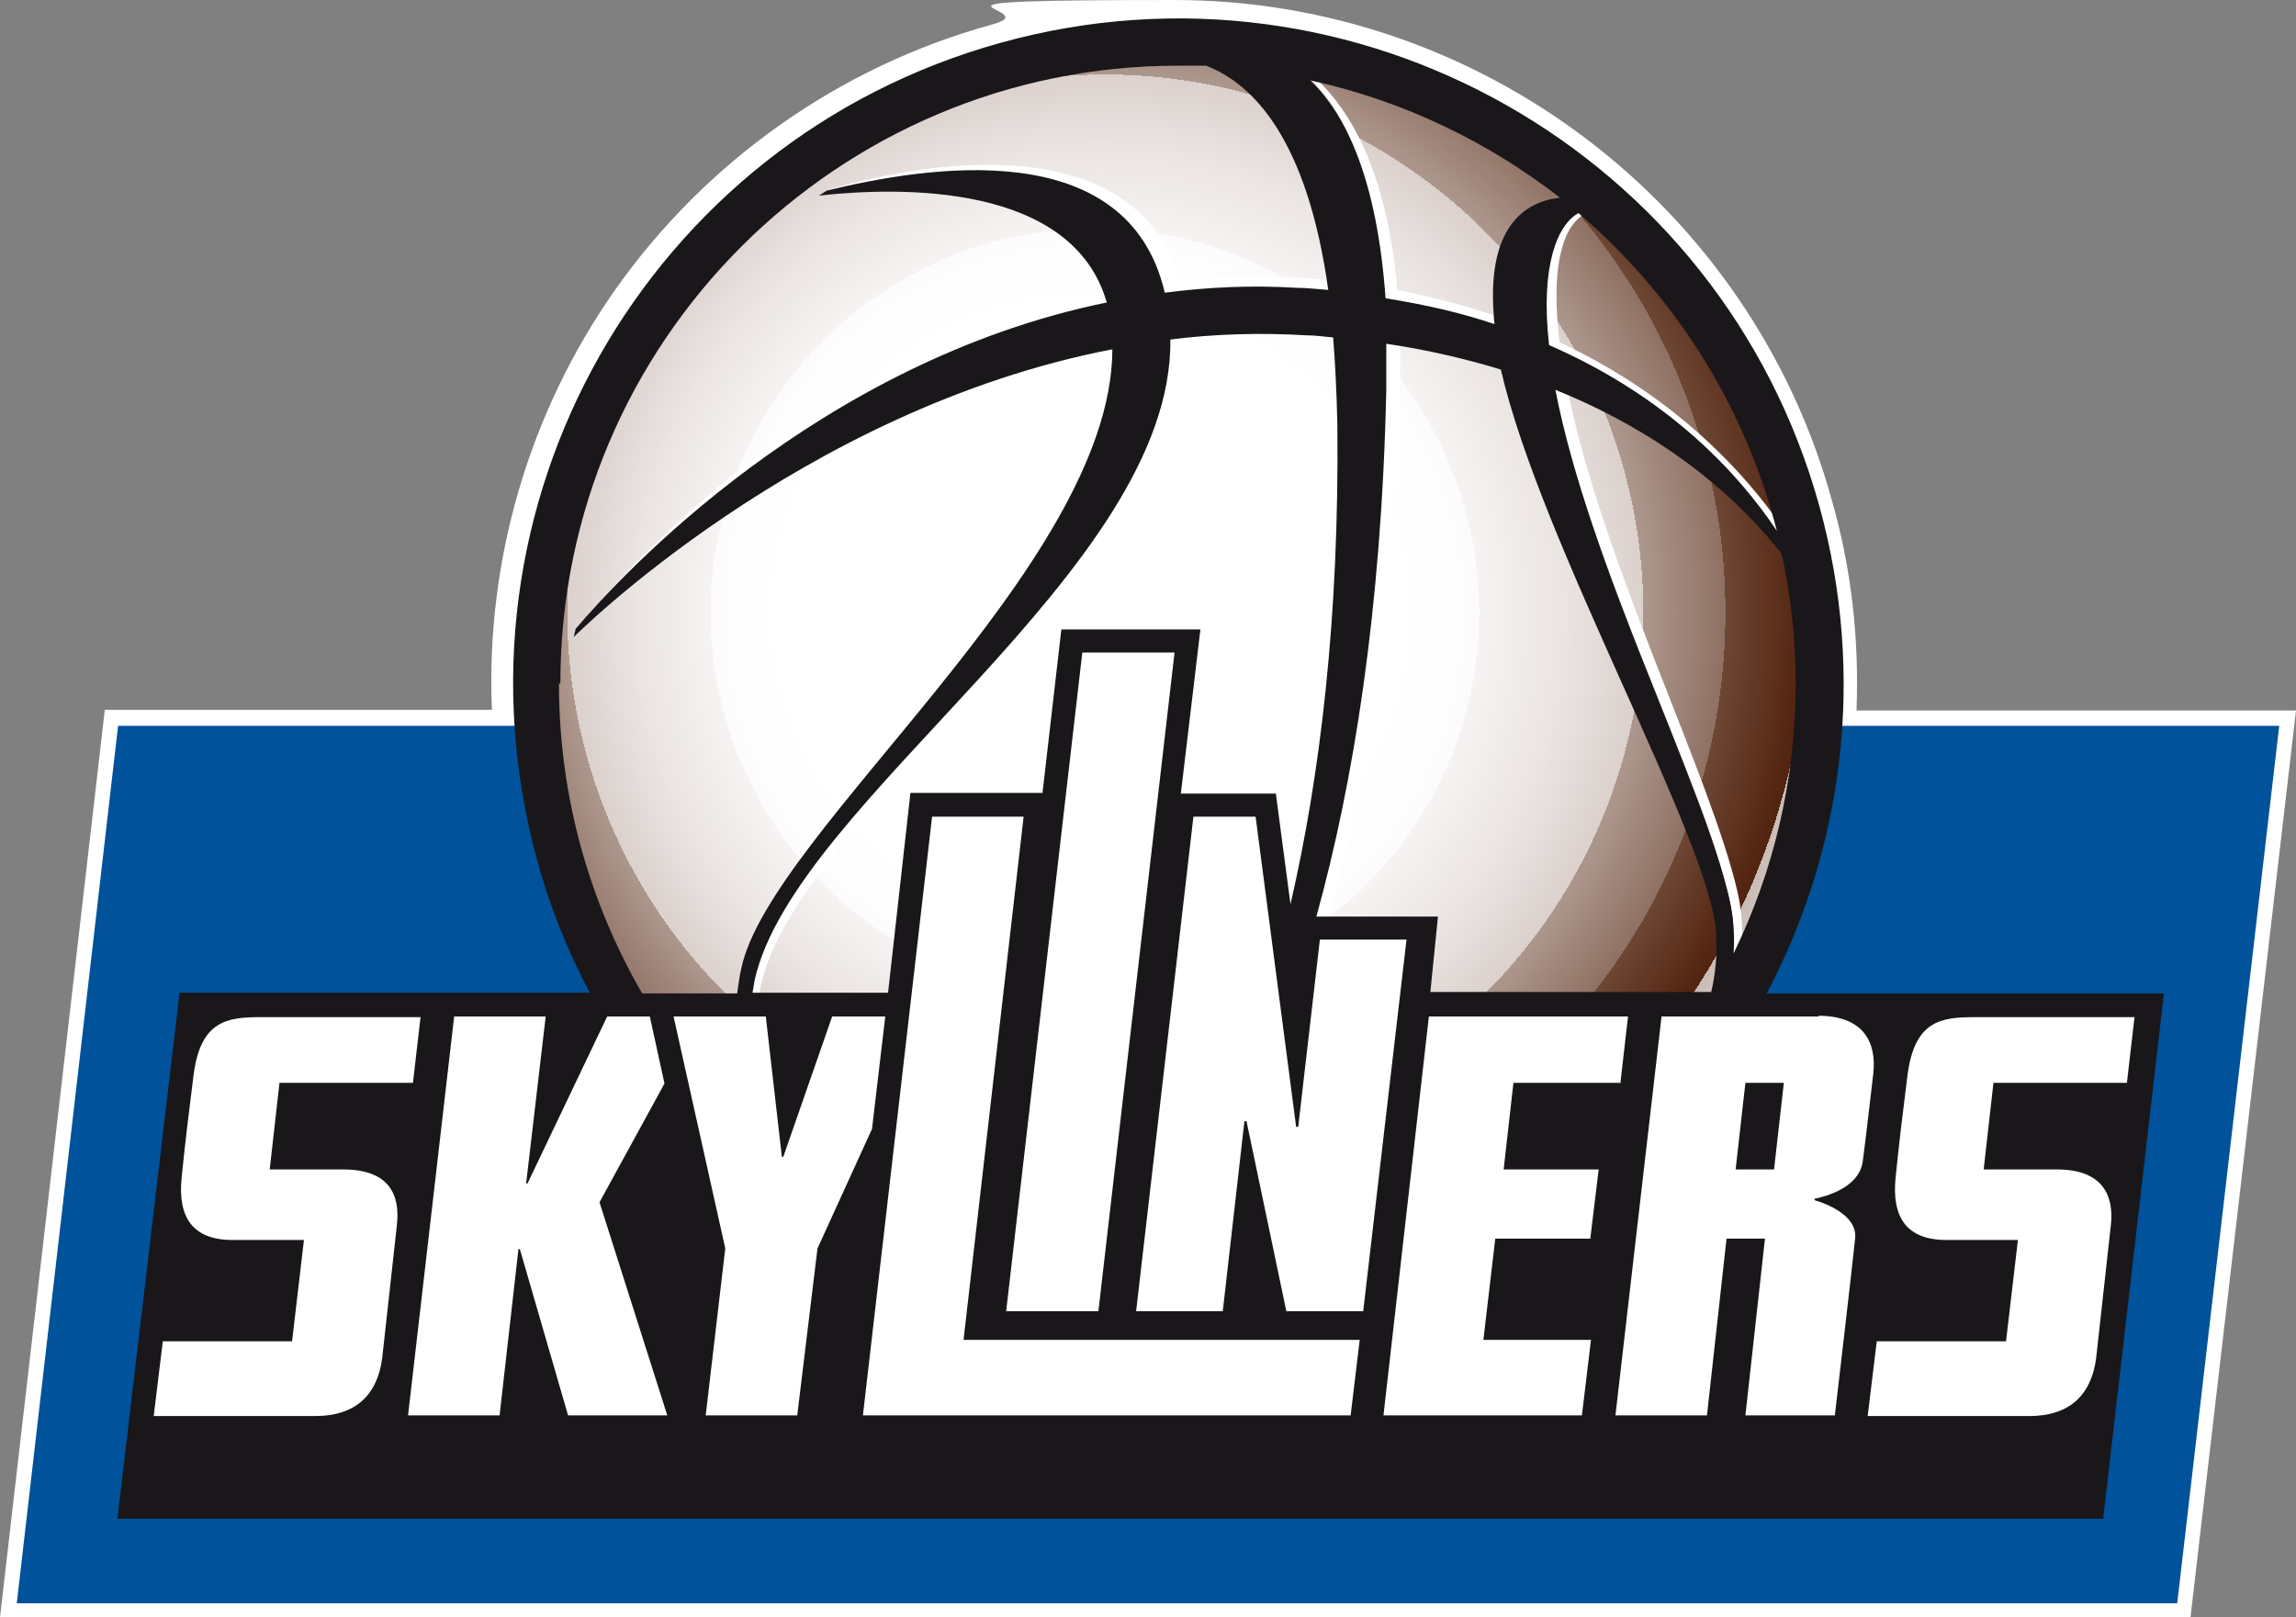
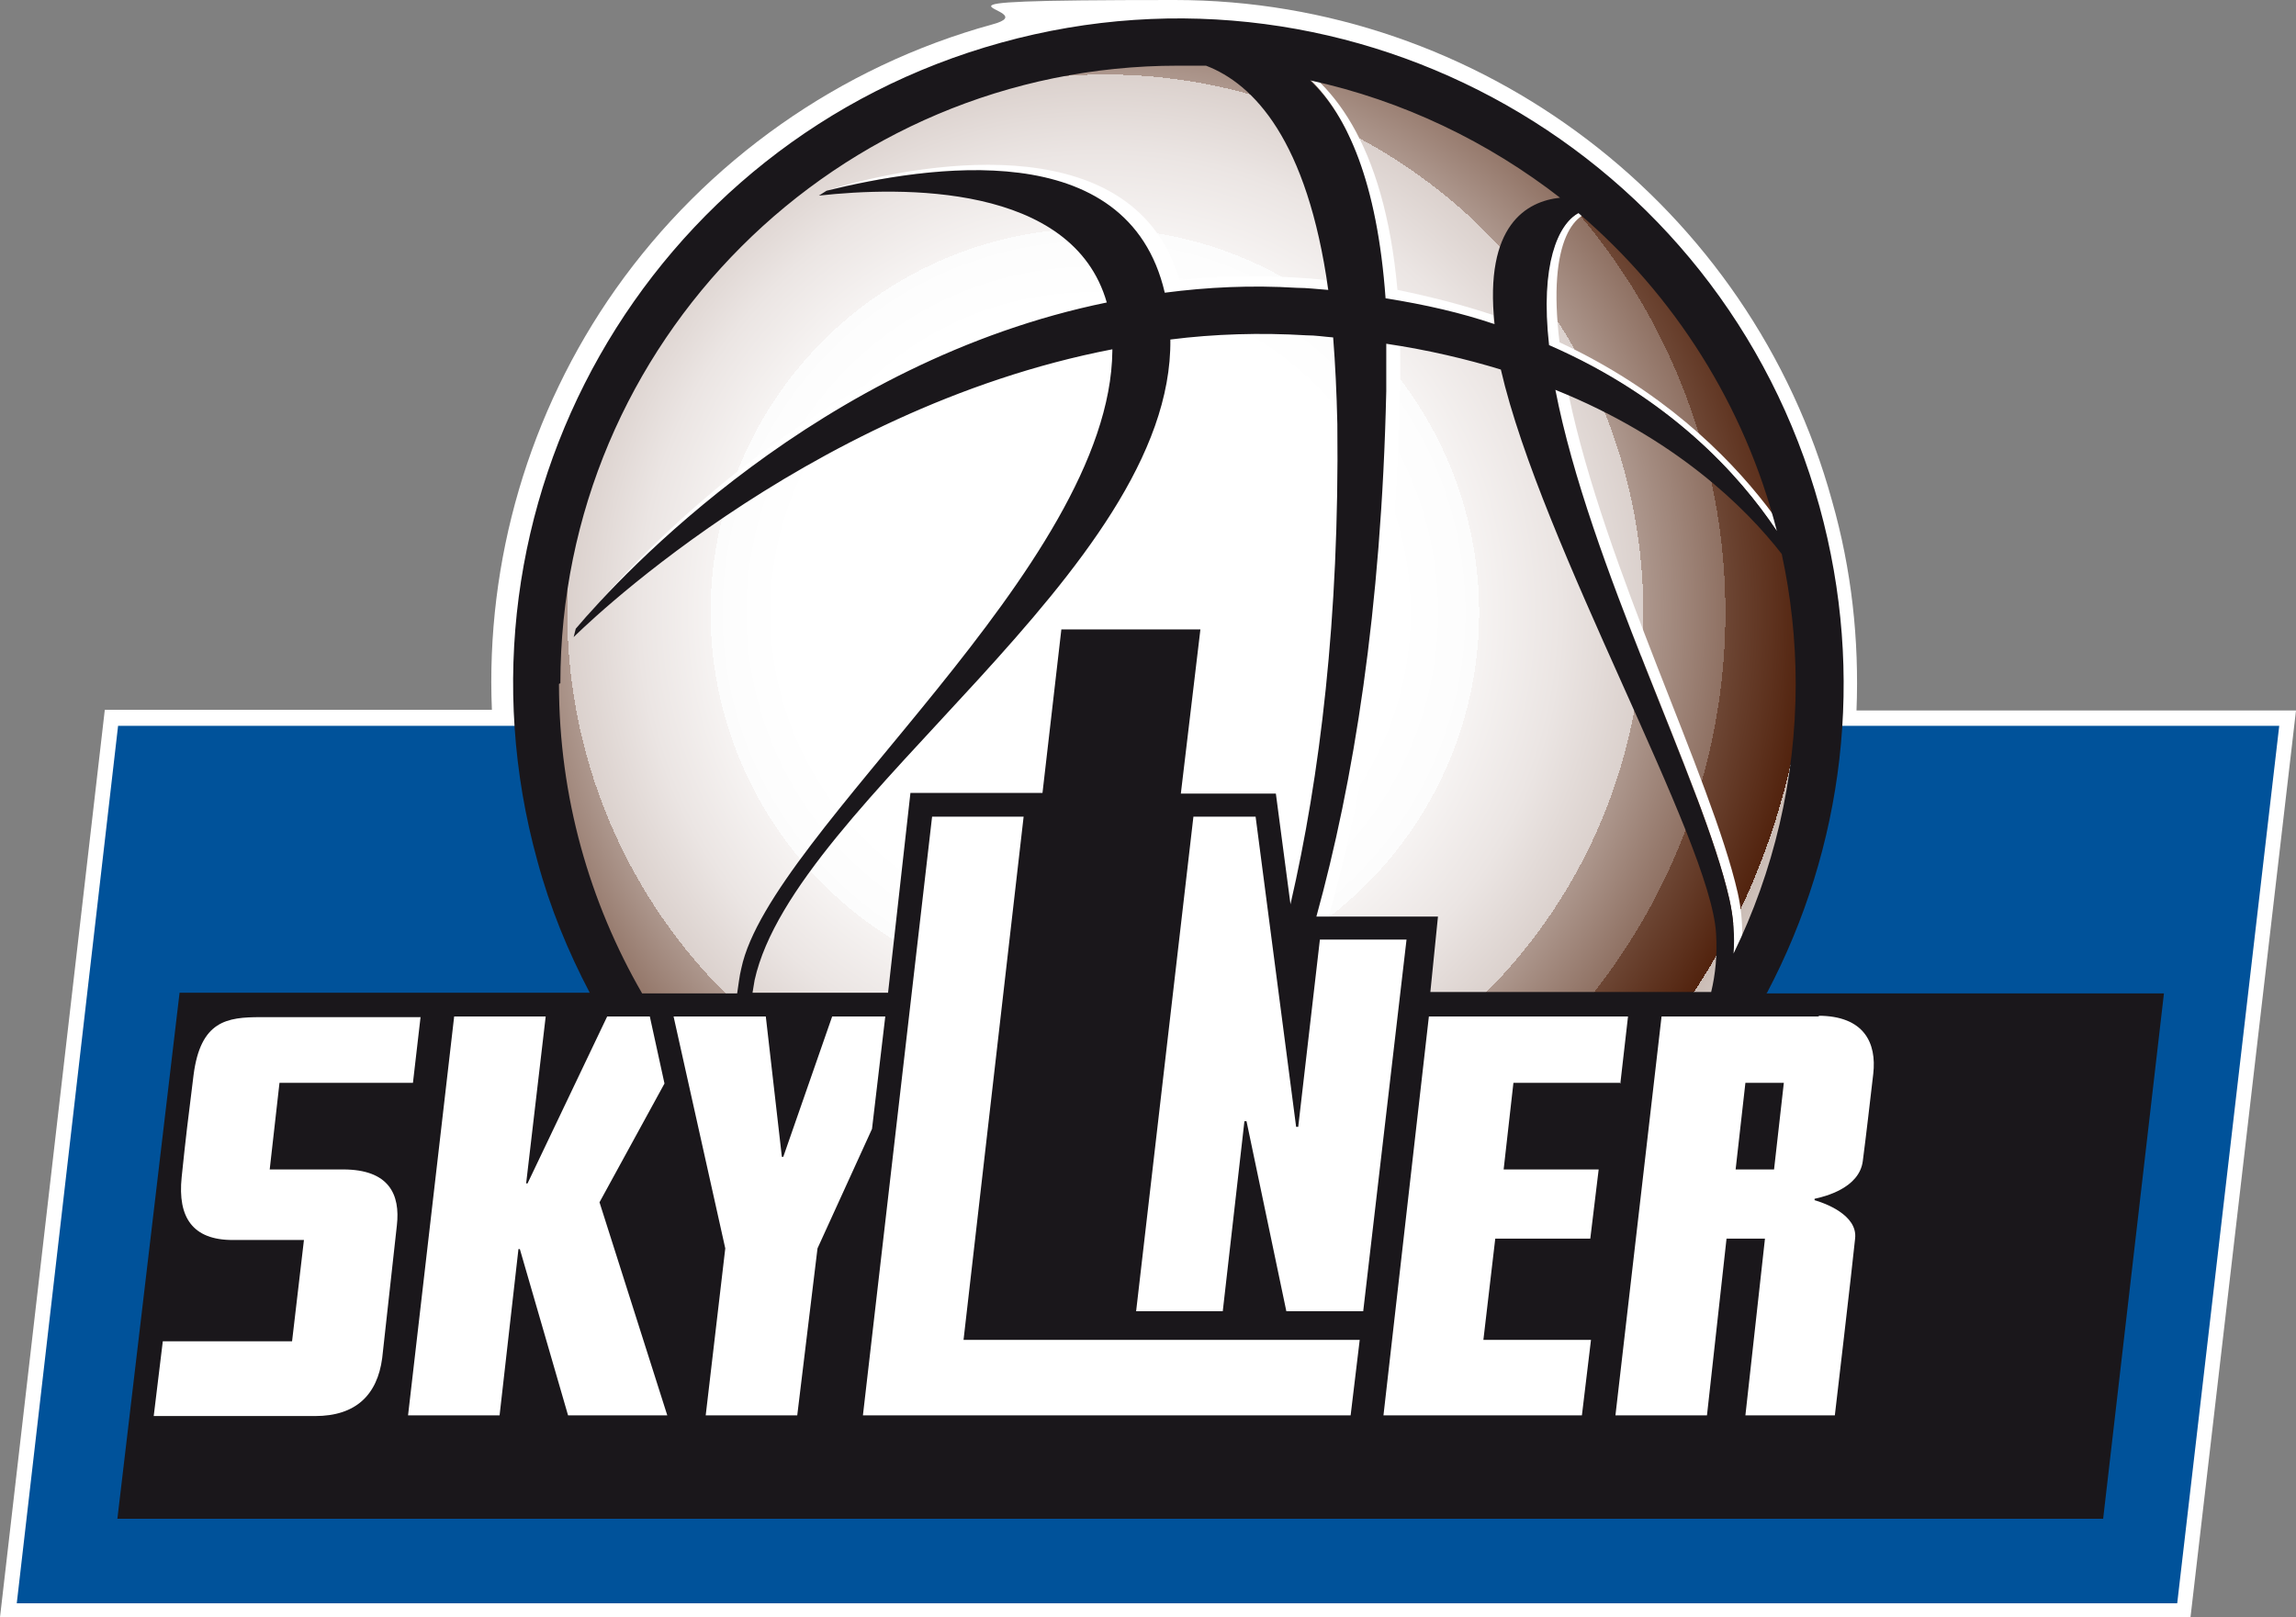
<svg xmlns="http://www.w3.org/2000/svg" version="1.1" viewBox="0 0 328.6 231.5">
  <rect x="0" y="0" width="328.6" height="231.5" fill="#808080" stroke="none" />
  <defs>
    <style>
      .st0 {
        fill: none;
      }

      .st1 {
        fill: #1a171b;
      }

      .st2 {
        fill: url(#radial-gradient);
      }

      .st3 {
        isolation: isolate;
      }

      .st4 {
        fill: #fff;
      }

      .st5 {
        fill: url(#radial-gradient1);
        mix-blend-mode: multiply;
      }

      .st6 {
        fill: #00529a;
      }

      .st7 {
        clip-path: url(#clippath);
      }
    </style>
    <radialGradient id="radial-gradient" cx="180.8" cy="60.2" fx="172.6" fy="60.2" r="119.5" gradientTransform="translate(-50 12.1) scale(1.1)" gradientUnits="userSpaceOnUse">
      <stop offset="0" stop-color="#fff" />
      <stop offset="0" stop-color="#fef8ee" />
      <stop offset=".1" stop-color="#fce8c4" />
      <stop offset=".3" stop-color="#f9ce80" />
      <stop offset=".4" stop-color="#f5ab23" />
      <stop offset=".5" stop-color="#f49e00" />
      <stop offset=".8" stop-color="#f49e00" />
      <stop offset=".8" stop-color="#f5a91d" />
      <stop offset=".9" stop-color="#f9cd7c" />
      <stop offset=".9" stop-color="#fce8c3" />
      <stop offset=".9" stop-color="#fef8ee" />
      <stop offset="1" stop-color="#fff" />
    </radialGradient>
    <radialGradient id="radial-gradient1" cx="191.3" cy="68.7" fx="184.5" fy="68.7" r="100" gradientTransform="translate(-50 12.1) scale(1.1)" gradientUnits="userSpaceOnUse">
      <stop offset=".4" stop-color="#fff" />
      <stop offset=".5" stop-color="#fcfcfc" />
      <stop offset=".5" stop-color="#f6f3f2" />
      <stop offset=".6" stop-color="#ebe5e3" />
      <stop offset=".7" stop-color="#dbd1cd" />
      <stop offset=".7" stop-color="#c6b7b0" />
      <stop offset=".7" stop-color="#ad978d" />
      <stop offset=".8" stop-color="#8f7163" />
      <stop offset=".8" stop-color="#6d4634" />
      <stop offset=".9" stop-color="#52230e" />
      <stop offset=".9" stop-color="#704a39" />
      <stop offset=".9" stop-color="#a2897e" />
      <stop offset=".9" stop-color="#cabcb5" />
      <stop offset="1" stop-color="#e7e0dd" />
      <stop offset="1" stop-color="#f8f6f6" />
      <stop offset="1" stop-color="#fff" />
    </radialGradient>
    <clipPath id="clippath">
      <path class="st0" d="M257.8,97.8c0,49.2-39.9,89-89,89s-89-39.9-89-89S119.6,8.7,168.8,8.7s89,39.9,89,89Z" />
    </clipPath>
  </defs>
  <g class="st3">
    <g id="Ebene_1_Kopie">
      <g>
        <path class="st4" d="M265.7,101.7c.4-10.1-.7-20.2-3.5-30C250.6,29.5,211.9,0,168.1,0s-17.5,1.2-26.1,3.5c-21.8,6-40.9,19.5-53.9,37.9-12.4,17.6-18.6,38.9-17.7,60.2H15L0,231.5h313.5l15.1-129.8h-62.9Z" />
        <polygon class="st6" points="311.6 229.5 2.4 229.5 16.9 103.9 326.2 103.9 311.6 229.5" />
      </g>
      <g>
        <path class="st2" d="M258,97.9c0,49.3-40,89.3-89.3,89.3s-89.3-40-89.3-89.3S119.4,8.6,168.7,8.6s89.3,40,89.3,89.3Z" />
        <path class="st5" d="M258,97.9c0,49.3-40,89.3-89.3,89.3s-89.3-40-89.3-89.3S119.4,8.6,168.7,8.6s89.3,40,89.3,89.3Z" />
      </g>
      <g class="st7">
        <g>
          <path class="st4" d="M229.1,30.3c.6.1,2.9-.2,2.9-.2,0,0-1.4-.5-3.4-.8,0,.4,0,.9-.4.8-3.6-.6-8.2,4.5-6.6,19.3,18.2,7.9,28.3,19.7,33.5,27.9,4.1,4.9,5.7,8.4,5.7,8.4,0,0-8.7-23.2-37.6-36.7-1.8-14.8,2.3-19.3,5.9-18.7Z" />
          <path class="st4" d="M158.4,43.4c-.1-.5-.3-1-.5-1.5-39.3,8.3-66.7,37.5-74.4,47,8.1-9.3,35.7-37.4,74.9-45.5Z" />
          <path class="st4" d="M198.1,42.7c5.7.9,10.9,2.2,15.6,3.7,0-.4,0-.8,0-1.3-4.2-1.4-8.8-2.6-13.7-3.6-1.9-21.3-9.7-30.4-17.1-34-10.6-5.2-21.4,1.1-21.4,1.1,0,0,.4-.2,1.1-.4,7.9-3.2,32.5-9.6,35.6,34.3Z" />
          <path class="st4" d="M166.6,42c6.1-.8,12.4-1,18.9-.7,1.5,0,3,.2,4.5.3,0-.5-.1-1-.2-1.5-1.6-.2-3.2-.3-4.9-.4-5.5-.3-10.9-.2-16.1.4-6.2-21.4-34.9-17.5-50.3-12.9h0c14.3-3.4,42.9-7.9,48.2,14.8Z" />
-           <path class="st4" d="M169.9,48.4c-.8,0-1.6.2-2.4.3.4,33-53.8,65.9-59.5,91.7-1.6,7.4-1.6,13.3,0,18.9l.4.3c-1.7-5.6-.8-12.6.5-18.5,5.4-25.1,60.9-59.7,61-92.6Z" />
          <path class="st4" d="M224.5,56.6c-.6-.3-1.3-.5-1.9-.8,0,0,0,0,0,0,4.9,25.2,21.1,56,24.9,72.9,2.6,11.3-3,20.1-7,24.7-1.3,1.7-2.3,2.6-2.3,2.6,0,0,14.3-11.3,10.5-28.2-3.8-16.6-19-46.4-24.2-71.3Z" />
          <path class="st4" d="M198.4,49.3c0,2.2,0,4.4,0,6.8-1.8,80.4-25.5,116.9-36.2,129.3-2.1,2.8-3.4,4.1-3.4,4.1,0,0,39.5-30.4,41.6-134.3,0-1.9,0-3.8,0-5.6-.7-.1-1.3-.2-2-.3Z" />
        </g>
      </g>
      <path class="st1" d="M252.9,142.1c10.9-20.7,14.2-45.3,7.5-69.6C246.4,21.8,193.9-7.9,143.3,6.1c-50.7,14-80.4,66.4-66.4,117.1,1.8,6.7,4.4,13,7.5,18.9H25.7l-8.9,75.3h284.2s8.7-75.2,8.7-75.2h-56.9ZM184.7,129.5l-2.1-15.9h-13.6l2.8-23.5h-19.9l-2.7,23.4h-18.9l-3.2,28.6h-19.4c.1-.6.2-1.2.3-1.8,5.7-25.7,59.9-58.6,59.5-91.7,6.3-.8,12.9-1,19.5-.6,1.3,0,2.5.2,3.8.3.3,3.8.5,7.9.6,12.4.3,27.8-2.5,50.5-6.7,68.7ZM204.7,142.1l1.1-10.9h-17.4c5.3-19.2,9.3-43.8,10-75.2,0-2.4,0-4.6,0-6.8,6,.9,11.5,2.2,16.4,3.7,5.8,25.2,30,67.3,30.8,80.7.2,3.1-.1,5.9-.7,8.4h-40.3ZM257,97.8c0,13.9-3.2,27-8.9,38.7.2-2.4,0-5.1-.6-7.8-3.9-16.9-20-47.7-24.9-72.9,0,0,0,0,0,0,17.1,6.9,27.2,16.8,32.4,23.5,1.3,6,2,12.3,2,18.7ZM225.9,30.5c13.7,11.7,23.8,27.5,28.4,45.5-5.4-8.1-15.4-19.1-32.6-26.6-1.3-11.6,1.3-17.3,4.2-18.9ZM223.3,28.3c-4.8.5-10.9,3.9-9.4,18.1-4.7-1.6-9.9-2.8-15.6-3.7-1.2-16.7-5.5-26.2-10.8-31.2,13.3,2.9,25.5,8.8,35.9,16.9ZM80.2,97.8c0-48.8,39.6-88.4,88.4-88.4s2.7,0,4,0c6.8,2.6,14.5,10.6,17.5,32.1-1.5-.1-3-.3-4.5-.3-6.5-.4-12.8-.1-18.9.7-5.3-22.8-34.1-18.1-48.4-14.6l-1.1.7c11.7-1.3,36.3-1.8,41.2,15.3-41.1,8.4-69.4,38.9-76,46.7l-.3,1.2s32.5-32.6,77.1-41.2c0,0,0,.1,0,.2-.3,31-49,68.9-53.1,88.4-.3,1.2-.4,2.4-.6,3.6h-13.6c-7.5-13-11.9-28.1-11.9-44.3Z" />
      <path class="st4" d="M232,155h-15.4l-1.4,12.4h13.6l-1.2,9.9h-13.6l-1.7,14.5h15.4l-1.3,10.8h-28.4l6.5-57.1h28.5l-1.1,9.6Z" />
-       <path class="st4" d="M305.5,145.5l-1.1,9.5h-19.1l-1.4,12.4h10.5c6.4,0,8.2,3.6,7.7,8-.5,4.4-1.5,13.7-2.1,19-.7,5.3-3.8,8.3-9.6,8.3s-23.1,0-23.1,0l1.3-10.7h18.5l1.7-14.5h-10.2c-5.7,0-7.9-3.2-7.3-9,.6-5.8.9-8.2,1.7-14.6,1-7.8,4.8-8.3,9.6-8.3h22.9Z" />
      <path class="st4" d="M60.2,145.5l-1.1,9.5h-19.1l-1.4,12.4h10.5c6.6,0,8.2,3.6,7.7,8-.5,4.4-1.5,13.7-2.1,19-.7,5.3-3.8,8.3-9.6,8.3s-23.1,0-23.1,0l1.3-10.7h18.5l1.7-14.5h-10.2c-5.7,0-7.9-3.2-7.3-9,.6-5.8.9-8.2,1.7-14.6,1-7.8,4.8-8.3,9.6-8.3h22.9Z" />
      <path class="st4" d="M260.4,145.5h-22.6l-6.6,57.1h13.1l2.8-25.3h5.5l-2.8,25.3h12.8s2.5-21.3,2.9-25.3c.4-3.4-4.4-5.1-5.8-5.5v-.2c1.4-.3,6.4-1.5,6.9-5.4.5-3.8,1.1-9.1,1.5-12.5.5-4.4-1.3-8.3-7.9-8.3ZM253.9,167.4h-5.5l1.4-12.4h5.5l-1.4,12.4Z" />
      <path class="st4" d="M137.9,191.8h56.7l-1.3,10.8h-69.8l9.9-85.7h13.1l-8.6,74.9Z" />
      <polygon class="st4" points="126.7 145.5 119.1 145.5 112.1 165.6 111.9 165.6 109.6 145.5 96.4 145.5 103.8 178.7 101 202.6 114.1 202.6 117 178.7 124.8 161.6 126.7 145.5" />
-       <path class="st4" d="M157.1,187.7h-13.1l10.9-94.3h13.2l-10.9,94.3Z" />
      <polygon class="st4" points="188.9 134.5 185.8 161.3 185.5 161.3 179.7 116.9 170.8 116.9 162.6 187.7 175 187.7 178.1 160.5 178.4 160.5 184.1 187.7 195.1 187.7 201.3 134.5 188.9 134.5" />
      <polygon class="st4" points="95.1 155.1 93 145.5 86.9 145.5 75.5 169.4 75.3 169.4 78.1 145.5 65 145.5 58.4 202.6 71.5 202.6 74.2 178.8 74.4 178.8 81.3 202.6 95.5 202.6 85.8 172.1 95.1 155.1" />
    </g>
  </g>
</svg>